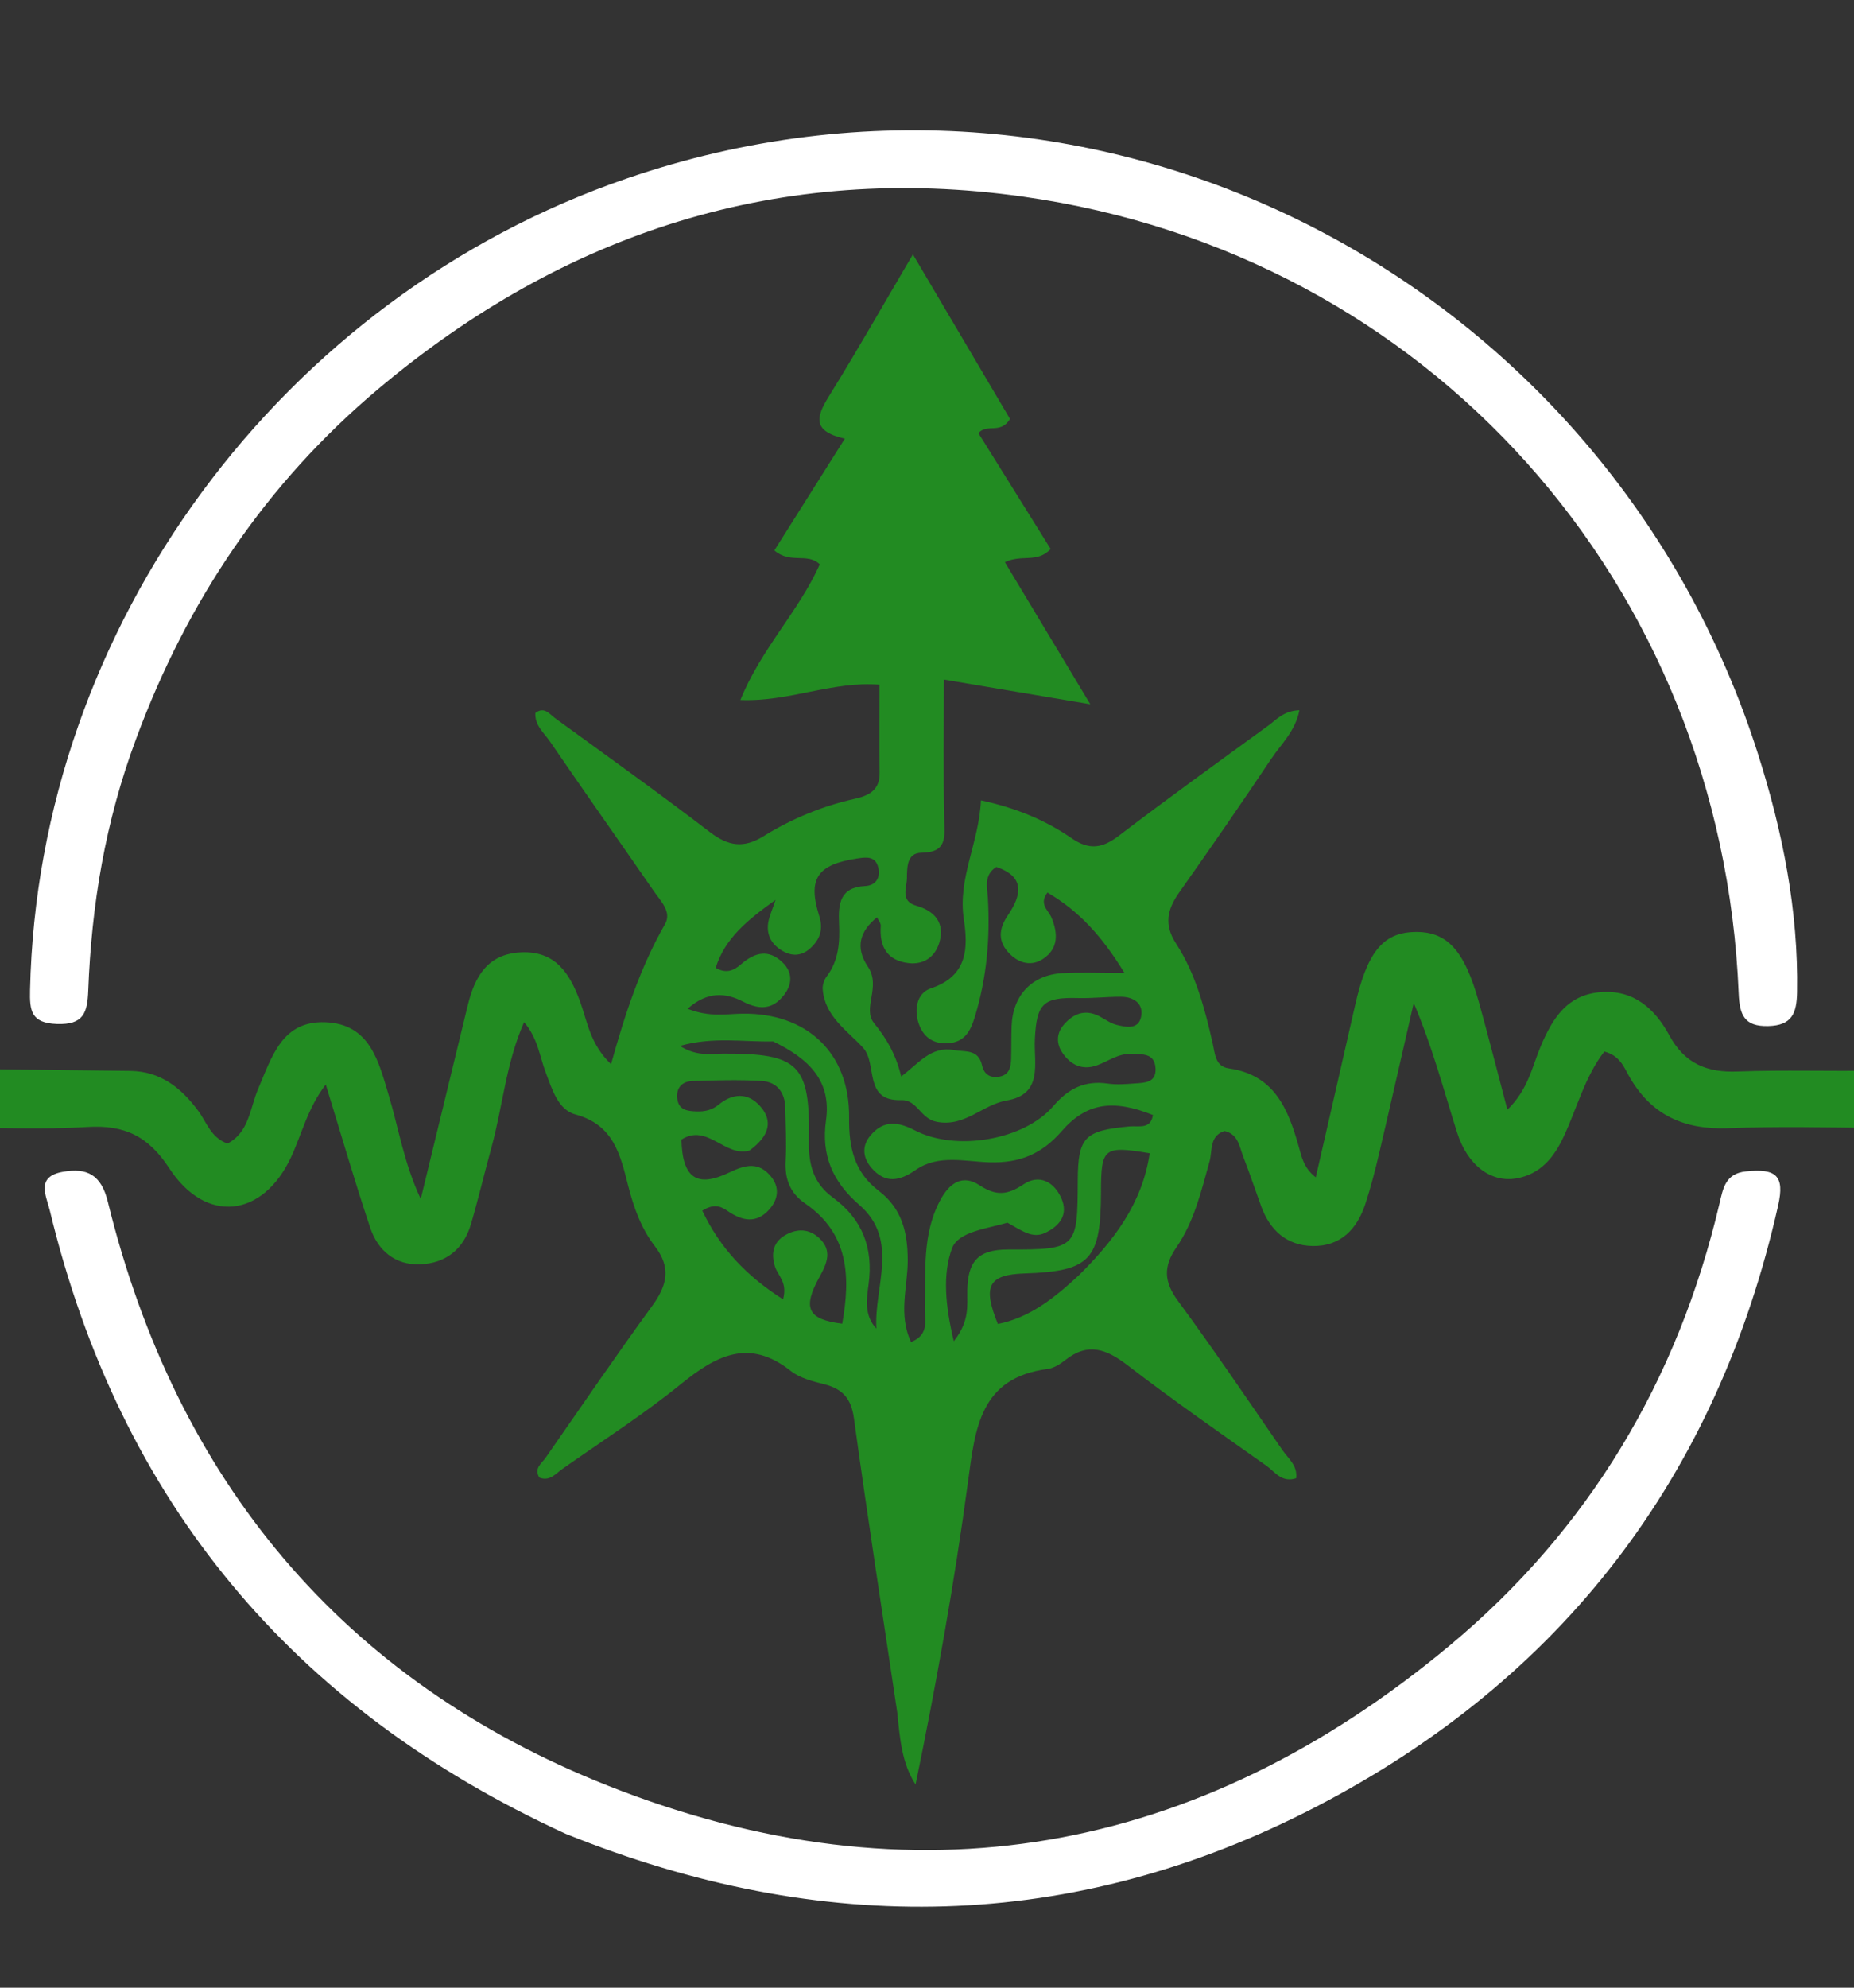
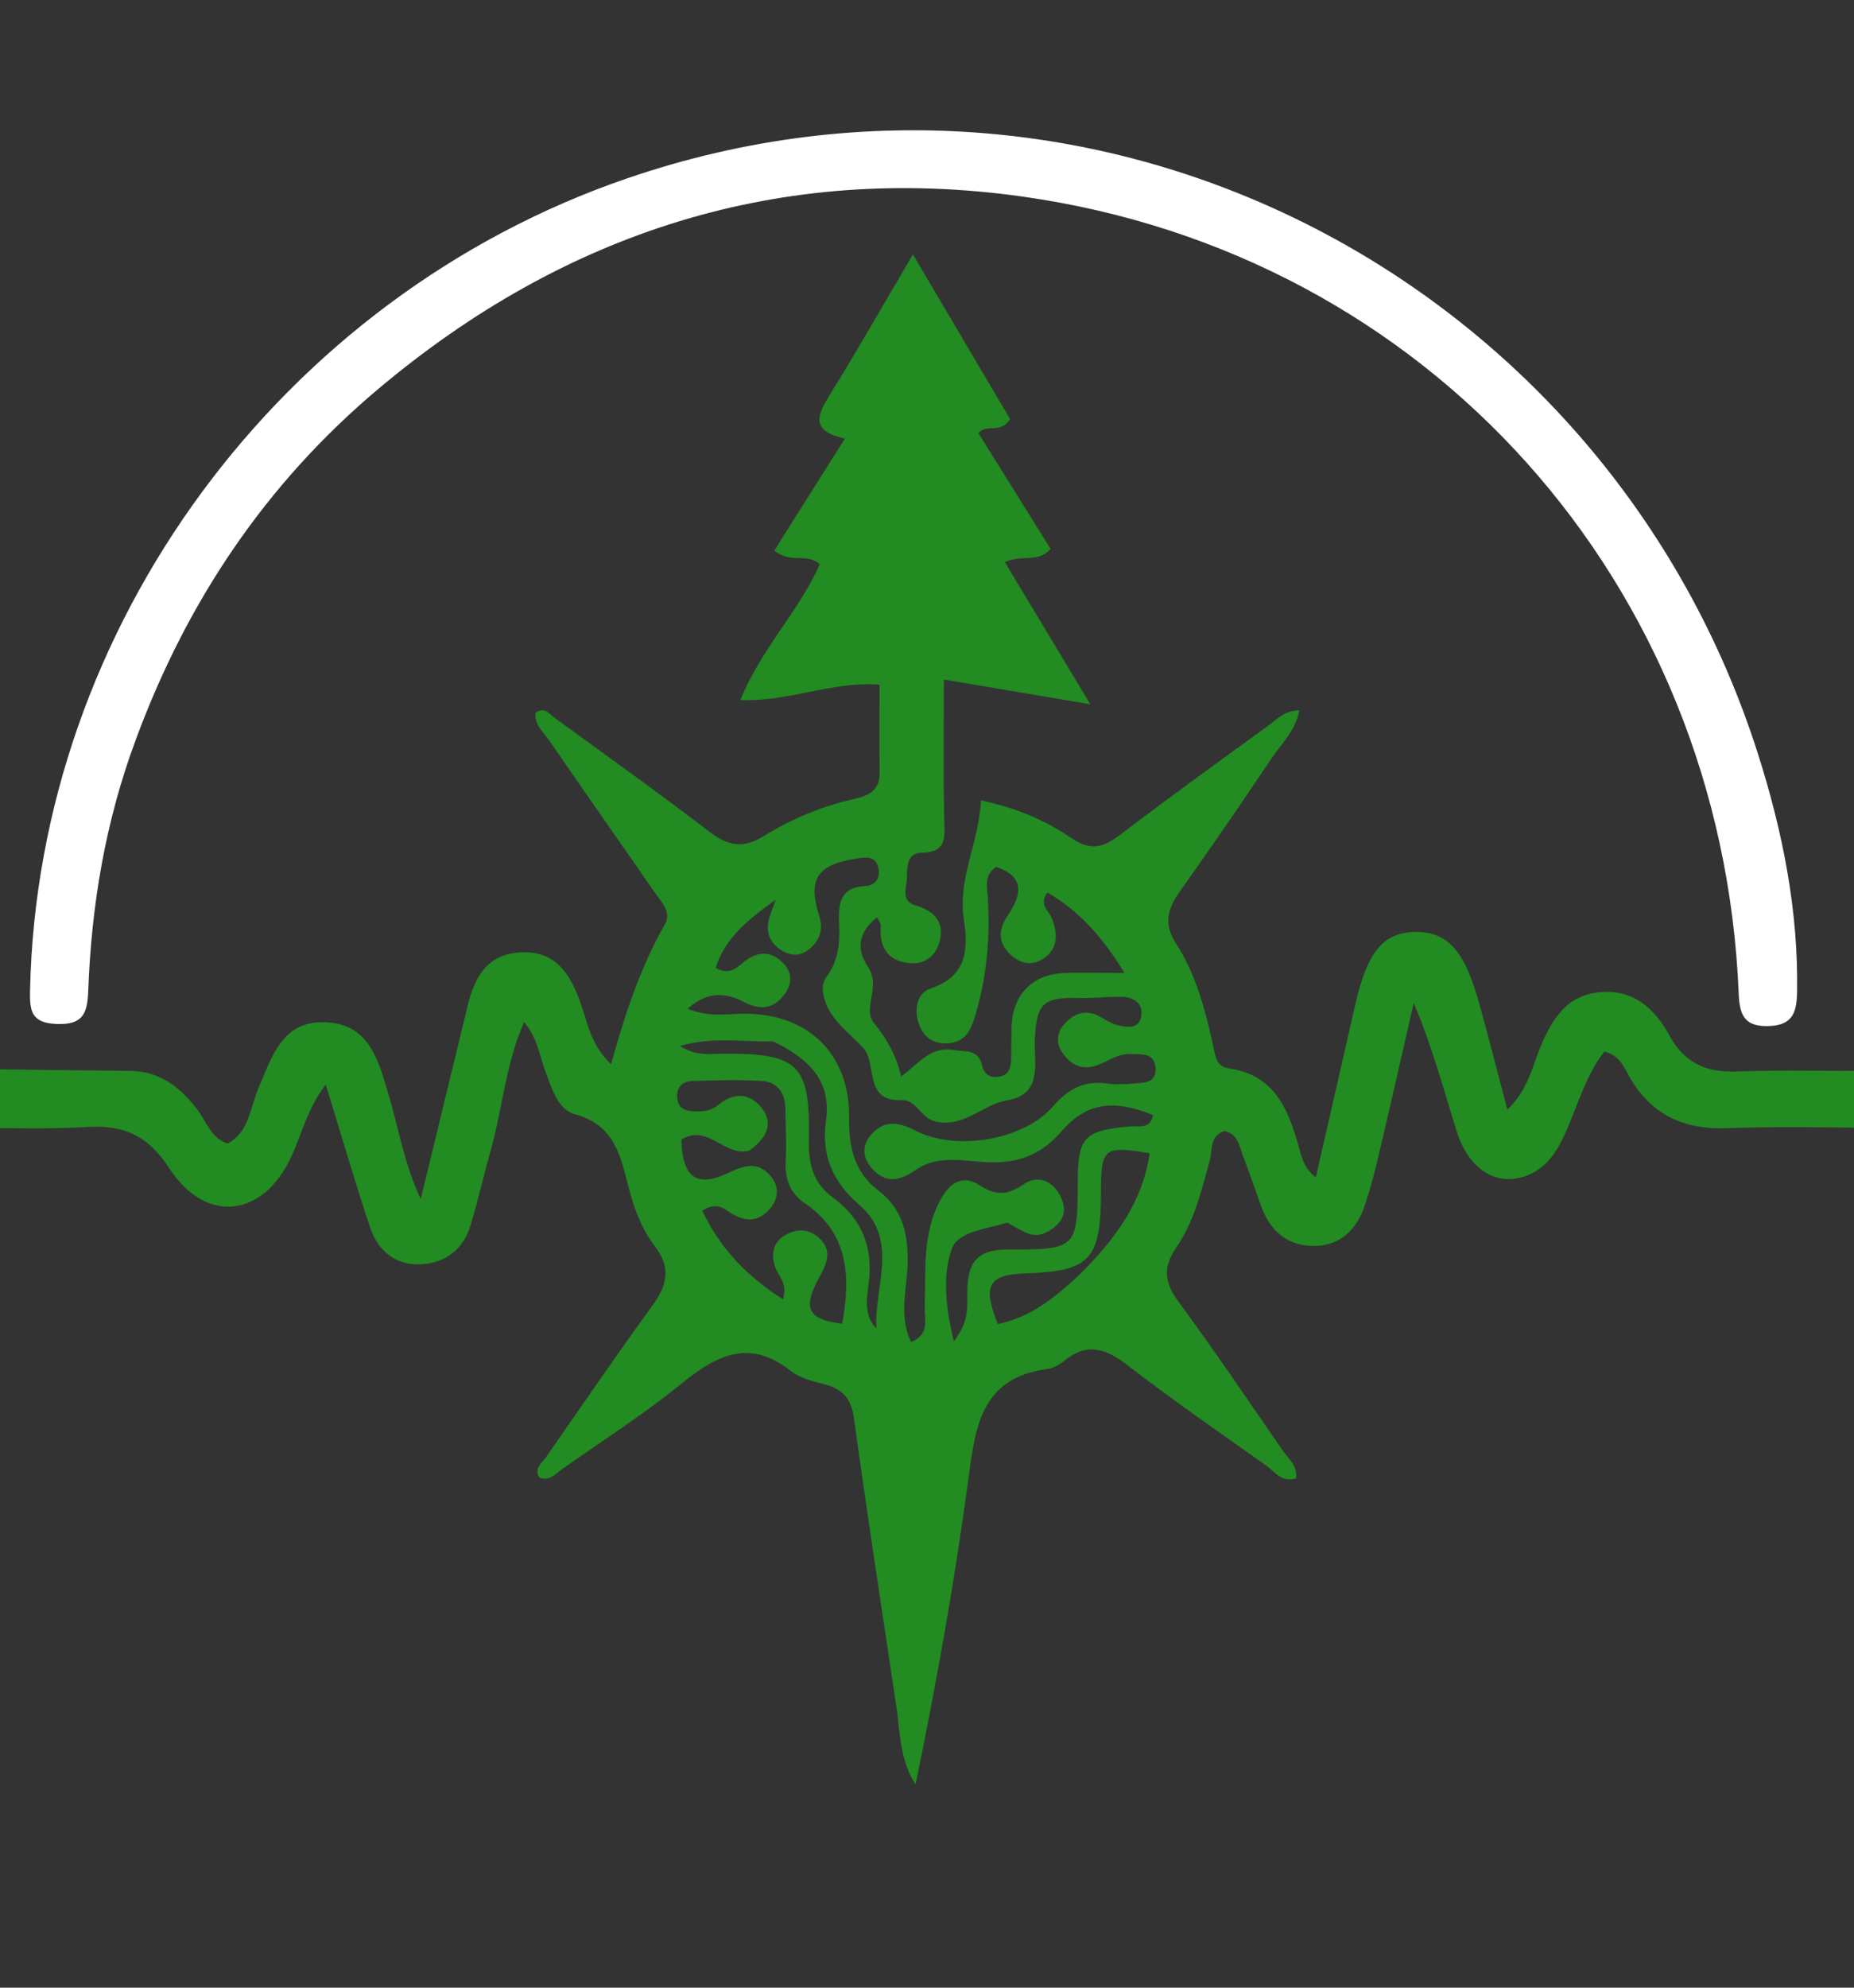
<svg xmlns="http://www.w3.org/2000/svg" version="1.1" id="Layer_1" x="0px" y="0px" width="100%" viewBox="375 115 280 300" enable-background="new 375 115 280 300" xml:space="preserve">
  <rect x="375" y="115" width="280" height="300" fill="#333333" stroke="none" />
  <path fill="#228B22" opacity="1" stroke="none" d=" M510.5,373.423   C508.248,358.349 505.983,343.721 503.966,329.059   C503.557,326.085 502.266,324.636 499.51,323.932   C497.748,323.482 495.799,323.005 494.427,321.918   C488.116,316.918 483.149,319.59 477.832,323.902   C472.151,328.51 465.95,332.479 459.951,336.691   C458.926,337.411 458.023,338.633 456.452,338.007   C455.598,336.602 456.821,335.854 457.429,334.98   C462.758,327.321 468.022,319.613 473.515,312.073   C475.757,308.997 476.394,306.315 473.896,303.084   C471.843,300.427 470.693,297.211 469.874,293.988   C468.673,289.257 467.684,284.769 461.897,283.203   C459.275,282.494 458.388,279.415 457.423,276.885   C456.491,274.442 456.236,271.701 454.149,269.275   C451.398,275.492 450.922,282.012 449.221,288.191   C448.161,292.041 447.247,295.933 446.125,299.764   C445.017,303.546 442.308,305.683 438.438,305.825   C434.662,305.963 432.062,303.726 430.913,300.306   C428.585,293.375 426.557,286.344 424.198,278.684   C421.462,282.252 420.595,286.12 418.984,289.595   C414.731,298.767 406.114,299.825 400.562,291.322   C397.393,286.468 393.784,284.756 388.212,285.098   C381.405,285.515 374.552,285.151 367.721,285.244   C364.774,285.284 362.987,284.512 362.878,281.111   C362.766,277.604 364.388,276.261 367.636,276.301   C376.631,276.413 385.625,276.534 394.62,276.629   C399.24,276.678 402.361,279.177 404.964,282.695   C406.215,284.386 406.821,286.675 409.347,287.599   C412.649,285.91 412.746,282.221 413.991,279.33   C416.057,274.533 417.567,269.032 424.142,269.287   C430.942,269.551 432.197,275.278 433.745,280.438   C435.216,285.338 435.979,290.46 438.543,295.965   C441.031,285.727 443.337,276.262 445.628,266.794   C446.683,262.433 448.612,258.943 453.743,258.734   C458.863,258.525 461.023,261.87 462.575,266.07   C463.699,269.113 464.07,272.542 467.283,275.617   C469.409,267.972 471.725,260.941 475.437,254.472   C476.484,252.647 474.788,251.008 473.764,249.528   C468.549,241.993 463.261,234.508 458.083,226.947   C457.184,225.634 455.753,224.512 455.849,222.615   C457.215,221.567 458.006,222.796 458.849,223.409   C466.664,229.093 474.532,234.71 482.205,240.581   C484.972,242.697 487.271,243.091 490.315,241.205   C494.573,238.568 499.206,236.652 504.135,235.554   C506.237,235.085 507.881,234.238 507.844,231.65   C507.783,227.344 507.828,223.037 507.828,218.343   C500.682,217.769 494.271,220.945 486.816,220.657   C489.951,212.895 495.652,207.268 498.807,200.174   C496.92,198.358 494.369,200.171 491.945,198.077   C495.32,192.729 498.796,187.221 502.594,181.202   C497.141,179.992 498.549,177.44 500.445,174.386   C504.454,167.93 508.207,161.315 512.872,153.394   C518.311,162.605 523.034,170.603 527.541,178.236   C526.05,180.61 524.106,178.853 522.763,180.368   C526.378,186.162 530.031,192.019 533.677,197.863   C531.607,200.052 529.342,198.607 526.765,199.855   C530.805,206.571 534.81,213.228 539.663,221.294   C531.523,219.922 524.953,218.815 517.553,217.568   C517.553,224.862 517.449,231.768 517.605,238.669   C517.667,241.365 518.055,243.659 514.157,243.704   C511.925,243.73 511.997,245.939 511.966,247.568   C511.938,249.067 510.92,250.995 513.41,251.707   C516.227,252.512 517.742,254.351 516.849,257.304   C516.218,259.386 514.541,260.629 512.247,260.364   C508.952,259.983 507.794,257.867 508.016,254.734   C508.044,254.332 507.657,253.901 507.448,253.45   C504.968,255.467 504.045,257.88 506.079,260.914   C508.112,263.945 505.18,267.179 507.004,269.422   C508.897,271.749 510.314,274.153 511.102,277.478   C513.777,275.464 515.574,272.89 519.032,273.48   C520.854,273.792 522.76,273.326 523.315,275.806   C523.619,277.163 524.545,277.737 525.912,277.502   C527.375,277.251 527.663,276.124 527.702,274.896   C527.755,273.23 527.719,271.562 527.777,269.897   C527.939,265.212 530.839,262.13 535.493,261.873   C538.13,261.727 540.782,261.847 544.821,261.847   C541.413,256.269 537.929,252.483 533.191,249.71   C531.858,251.471 533.331,252.371 533.8,253.493   C534.789,255.86 534.871,258.164 532.535,259.72   C530.821,260.861 528.958,260.422 527.512,258.987   C525.695,257.183 525.771,255.268 527.209,253.152   C529.244,250.156 529.901,247.341 525.465,245.847   C523.526,247.102 524.101,248.951 524.191,250.483   C524.552,256.649 524.019,262.67 522.187,268.599   C521.533,270.714 520.627,272.262 518.256,272.455   C516.183,272.623 514.637,271.713 513.874,269.827   C512.952,267.55 513.402,264.9 515.568,264.179   C521.168,262.316 521.217,258.08 520.557,253.704   C519.623,247.523 522.857,242.222 523.148,235.797   C528.475,236.945 532.887,238.785 536.846,241.515   C539.512,243.353 541.492,243.032 543.968,241.143   C551.386,235.485 558.961,230.032 566.507,224.543   C567.786,223.613 568.905,222.258 571.242,222.199   C570.629,225.37 568.474,227.307 566.986,229.531   C562.448,236.315 557.805,243.031 553.091,249.694   C551.267,252.272 550.761,254.569 552.631,257.445   C555.573,261.966 556.932,267.17 558.123,272.375   C558.501,274.026 558.507,275.957 560.578,276.252   C567.466,277.231 569.542,282.371 571.137,288.035   C571.573,289.584 571.868,291.249 573.712,292.7   C575.74,283.84 577.712,275.295 579.65,266.741   C581.445,258.813 583.798,255.837 588.484,255.665   C593.471,255.482 596.138,258.307 598.369,266.325   C599.789,271.429 601.089,276.566 602.654,282.489   C605.803,279.446 606.402,275.958 607.687,272.913   C609.463,268.706 611.685,265.129 616.759,264.738   C621.774,264.351 624.953,267.294 627.115,271.27   C629.416,275.501 632.729,276.901 637.383,276.723   C644.372,276.456 651.38,276.718 658.377,276.58   C661.667,276.514 663.308,277.548 663.252,281.131   C663.198,284.59 661.391,285.279 658.458,285.245   C650.96,285.16 643.452,284.992 635.963,285.279   C629.301,285.534 624.322,283.275 621.006,277.382   C620.234,276.01 619.596,274.303 617.291,273.712   C614.376,277.473 613.186,282.196 611.185,286.49   C609.703,289.669 607.688,292.202 604.039,292.851   C600.188,293.536 596.617,290.908 595.032,285.863   C593.008,279.42 591.276,272.884 588.507,266.383   C586.776,273.926 585.071,281.475 583.302,289.008   C582.693,291.597 582.032,294.183 581.203,296.707   C579.95,300.523 577.455,303.136 573.222,303.058   C569.31,302.986 566.78,300.684 565.462,297.04   C564.557,294.535 563.702,292.009 562.741,289.525   C562.167,288.042 562.018,286.189 559.938,285.703   C557.617,286.429 558.123,288.682 557.678,290.273   C556.417,294.773 555.361,299.361 552.67,303.257   C550.684,306.132 550.765,308.448 552.892,311.331   C558.328,318.704 563.458,326.304 568.665,333.845   C569.547,335.123 571,336.212 570.75,338.112   C568.542,338.825 567.533,337.122 566.289,336.243   C559.212,331.245 552.095,326.291 545.226,321.015   C542.06,318.583 539.273,317.587 535.887,320.273   C535.12,320.882 534.162,321.493 533.229,321.614   C523.028,322.93 522.284,330.521 521.204,338.562   C519.151,353.841 516.432,369.031 513.272,384.335   C511.178,381.093 510.925,377.461 510.5,373.423  M527.148,299.538   C524.104,300.452 519.711,300.862 518.773,303.42   C517.349,307.311 517.744,311.986 519.045,317.429   C521.5,314.362 521.037,311.96 521.084,309.775   C521.172,305.632 522.462,303.572 527.266,303.588   C537.717,303.623 537.718,303.335 537.77,293.161   C537.804,286.617 538.787,285.63 545.634,285.008   C546.951,284.888 548.777,285.509 549.125,283.286   C543.129,280.899 539.113,281.391 535.334,285.735   C532.339,289.178 529.009,290.559 524.447,290.428   C520.738,290.32 516.711,289.187 513.258,291.601   C510.885,293.26 508.692,293.673 506.638,291.298   C505.281,289.73 505.109,287.928 506.519,286.306   C508.487,284.04 510.602,284.279 513.203,285.624   C519.426,288.842 529.703,287.049 534.071,281.947   C536.371,279.261 538.868,278.041 542.344,278.551   C543.647,278.742 545.009,278.627 546.336,278.529   C547.815,278.421 549.622,278.455 549.515,276.279   C549.396,273.86 547.439,274.139 545.784,274.074   C543.84,273.999 542.34,275.206 540.628,275.805   C538.425,276.576 536.676,275.71 535.448,273.896   C534.533,272.543 534.523,271.002 535.614,269.713   C537.023,268.048 538.768,267.27 540.927,268.333   C541.82,268.773 542.648,269.433 543.587,269.671   C545.021,270.034 546.93,270.444 547.331,268.474   C547.738,266.469 546.234,265.451 544.291,265.441   C542.132,265.43 539.97,265.695 537.814,265.636   C532.536,265.491 531.542,266.456 531.289,271.887   C531.119,275.514 532.576,280.161 527.026,281.101   C523.353,281.724 520.739,285.16 516.431,284.308   C513.995,283.827 513.526,280.96 511.114,281.041   C505.326,281.237 507.582,275.539 505.314,273.101   C502.881,270.487 499.545,268.371 499.248,264.282   C499.204,263.666 499.455,262.9 499.833,262.403   C501.681,259.975 501.848,257.198 501.717,254.328   C501.587,251.463 501.83,248.913 505.645,248.733   C507.293,248.655 507.999,247.455 507.635,245.922   C507.215,244.159 505.78,244.369 504.402,244.579   C498.402,245.495 496.952,247.649 498.735,253.288   C499.381,255.332 498.789,256.88 497.295,258.192   C496.015,259.317 494.582,259.355 493.137,258.499   C491.559,257.564 490.747,256.156 491.007,254.328   C491.148,253.344 491.607,252.406 492.129,250.817   C487.891,253.85 484.497,256.59 483.083,261.082   C484.799,262.062 485.94,261.383 486.975,260.488   C489.001,258.737 491.081,258.217 493.181,260.252   C494.756,261.777 494.654,263.581 493.385,265.202   C491.684,267.374 489.706,267.457 487.214,266.168   C484.621,264.827 481.84,264.575 478.844,267.254   C482.193,268.573 484.689,268.031 487.116,267.996   C496.873,267.859 503.352,273.935 503.236,283.688   C503.182,288.137 504.001,291.91 507.693,294.715   C511.193,297.373 512.092,300.958 512.09,305.266   C512.088,309.245 510.615,313.398 512.594,317.551   C515.476,316.389 514.605,314.098 514.661,312.329   C514.834,306.876 514.247,301.372 516.949,296.238   C518.362,293.553 520.34,292.186 522.931,293.889   C525.44,295.539 527.164,295.378 529.594,293.743   C531.905,292.187 534.173,293.32 535.29,295.849   C536.397,298.354 535.011,300.047 532.854,301.073   C530.918,301.994 529.341,300.752 527.148,299.538  M488.175,288.657   C484.506,289.695 481.818,284.495 477.911,286.999   C478.06,292.788 480.214,294.344 485.208,291.933   C487.609,290.773 489.608,290.341 491.427,292.559   C492.79,294.222 492.54,296.018 491.176,297.547   C489.239,299.72 487.112,299.287 484.936,297.804   C483.989,297.159 482.94,296.54 481.064,297.728   C483.74,303.377 487.741,307.599 493.261,311.109   C493.979,308.507 492.454,307.521 492.03,306.137   C491.426,304.171 491.754,302.459 493.635,301.393   C495.38,300.405 497.191,300.438 498.713,301.854   C500.735,303.735 499.908,305.664 498.778,307.703   C496.143,312.454 496.984,314.152 502.198,314.787   C503.445,307.76 503.252,301.205 496.585,296.633   C494.296,295.063 493.509,292.921 493.654,290.191   C493.795,287.538 493.65,284.868 493.597,282.206   C493.55,279.867 492.317,278.283 490.033,278.147   C486.557,277.941 483.055,278.045 479.569,278.161   C478.04,278.211 477.095,279.159 477.282,280.803   C477.483,282.576 478.872,282.706 480.251,282.749   C481.445,282.786 482.554,282.534 483.51,281.745   C485.628,279.998 487.921,279.878 489.748,281.895   C491.811,284.174 491.197,286.47 488.175,288.657  M537.95,307.462   C543.162,302.306 547.509,296.681 548.631,289.063   C541.684,287.897 541.29,288.247 541.279,294.87   C541.262,305.178 539.676,306.872 529.729,307.202   C524.315,307.382 523.345,309.056 525.701,314.833   C530.387,313.894 534.02,311.118 537.95,307.462  M491.76,272.181   C487.316,272.288 482.79,271.426 477.676,272.861   C480.295,274.495 482.335,274.03 484.273,274.024   C495.62,273.991 497.374,275.616 497.161,287.044   C497.094,290.638 497.754,293.527 500.791,295.747   C505.193,298.965 506.914,303.297 506.182,308.796   C505.887,311.013 505.47,313.533 507.356,315.53   C506.977,309.208 510.896,302.148 504.763,296.844   C500.694,293.325 499.017,289.286 499.747,284.106   C500.578,278.201 497.269,274.84 491.76,272.181  z" />
  <path fill="#ffffff" opacity="1" stroke="none" d=" M395.552,226.522   C390.89,239.01 388.817,251.614 388.328,264.483   C388.201,267.849 387.634,269.698 383.583,269.551   C379.68,269.41 379.47,267.534 379.538,264.443   C380.731,209.449 417.537,159.821 469.677,141.931   C541.684,117.226 617.98,157.805 640.538,228.911   C644.215,240.499 646.614,252.422 646.404,264.736   C646.35,267.926 645.651,269.772 642.051,269.865   C638.412,269.958 637.718,268.159 637.586,264.939   C635.048,203.091 590.823,153.334 529.502,144.679   C492.929,139.517 460.244,150.017 432.029,173.788   C415.256,187.919 403.301,205.577 395.552,226.522  z" />
-   <path fill="#ffffff" opacity="1" stroke="none" d=" M460.403,391.761   C419.085,372.791 393.109,341.588 382.522,297.698   C381.981,295.455 380.357,292.597 384.496,291.86   C388.155,291.208 390.285,292.317 391.276,296.347   C401.618,338.427 426.675,368.639 466.85,384.528   C512.946,402.758 555.878,395.076 593.975,363.33   C614.954,345.85 628.389,323.343 634.679,296.684   C635.222,294.382 635.551,292.123 638.69,291.796   C643.241,291.322 644.559,292.443 643.549,296.927   C634.309,337.953 610.881,368.457 573.755,387.7   C537.034,406.733 499.048,407.365 460.403,391.761  z" />
</svg>